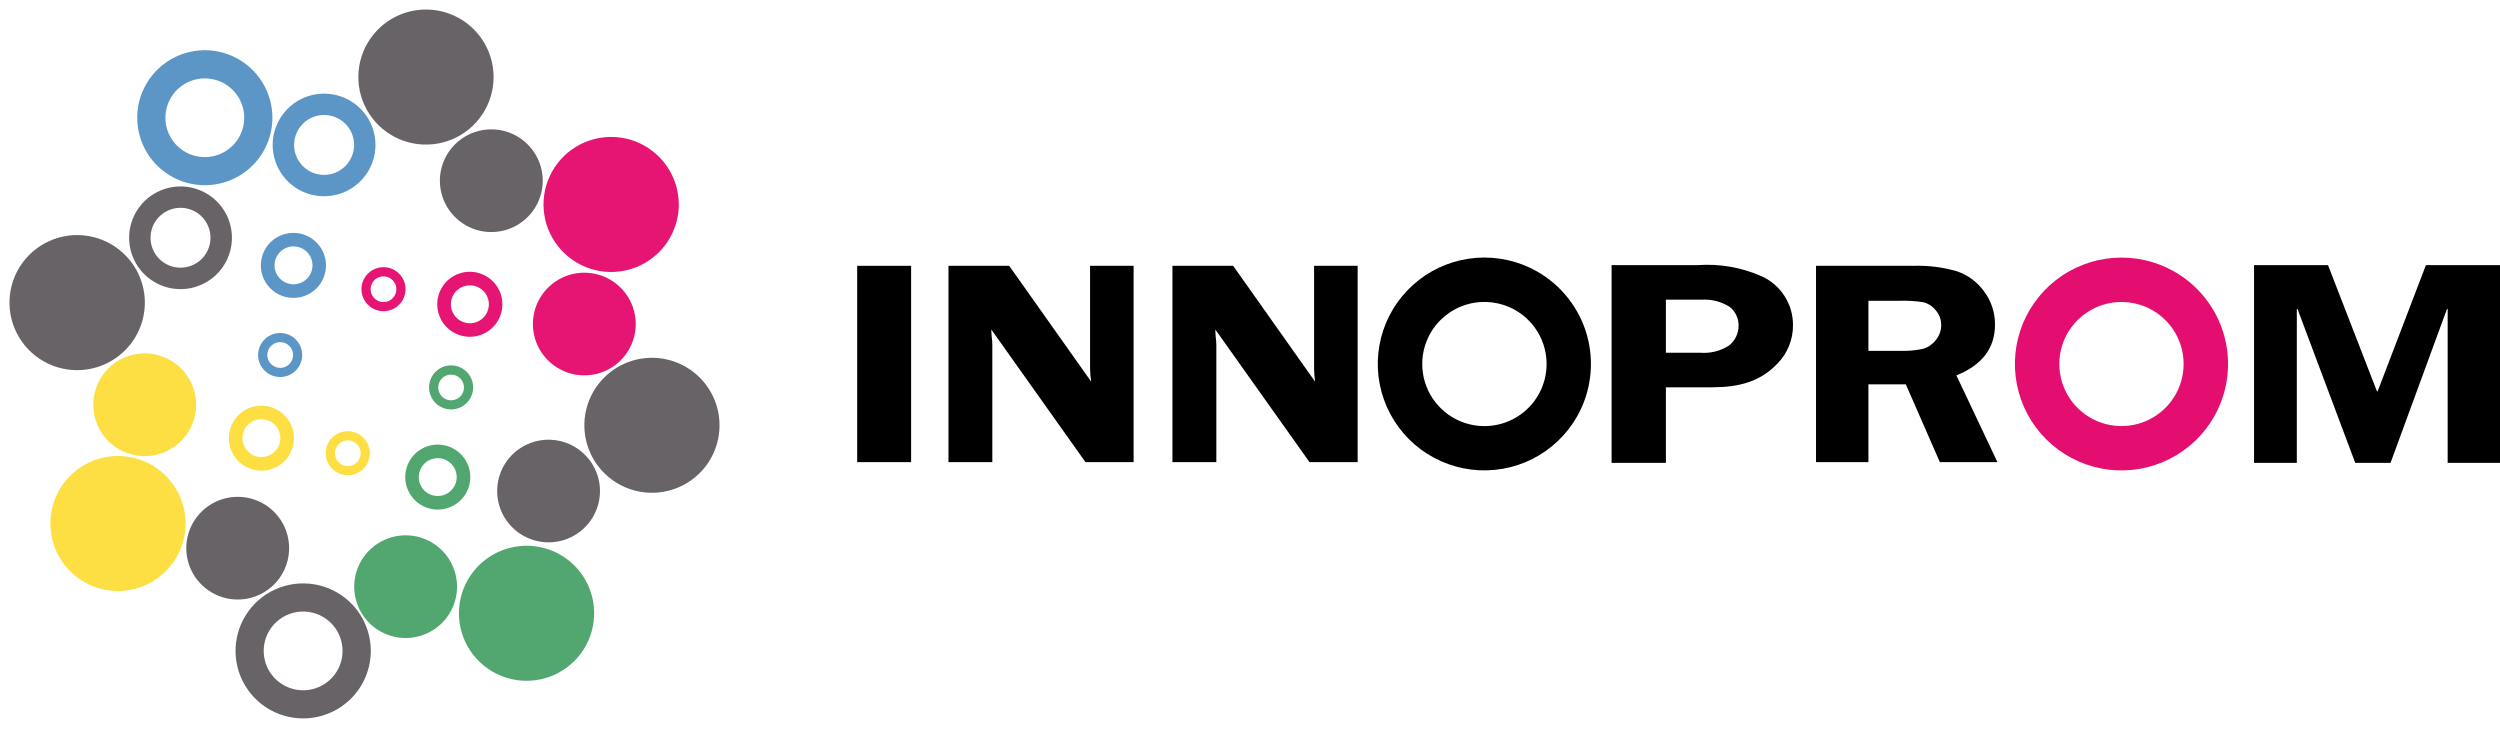
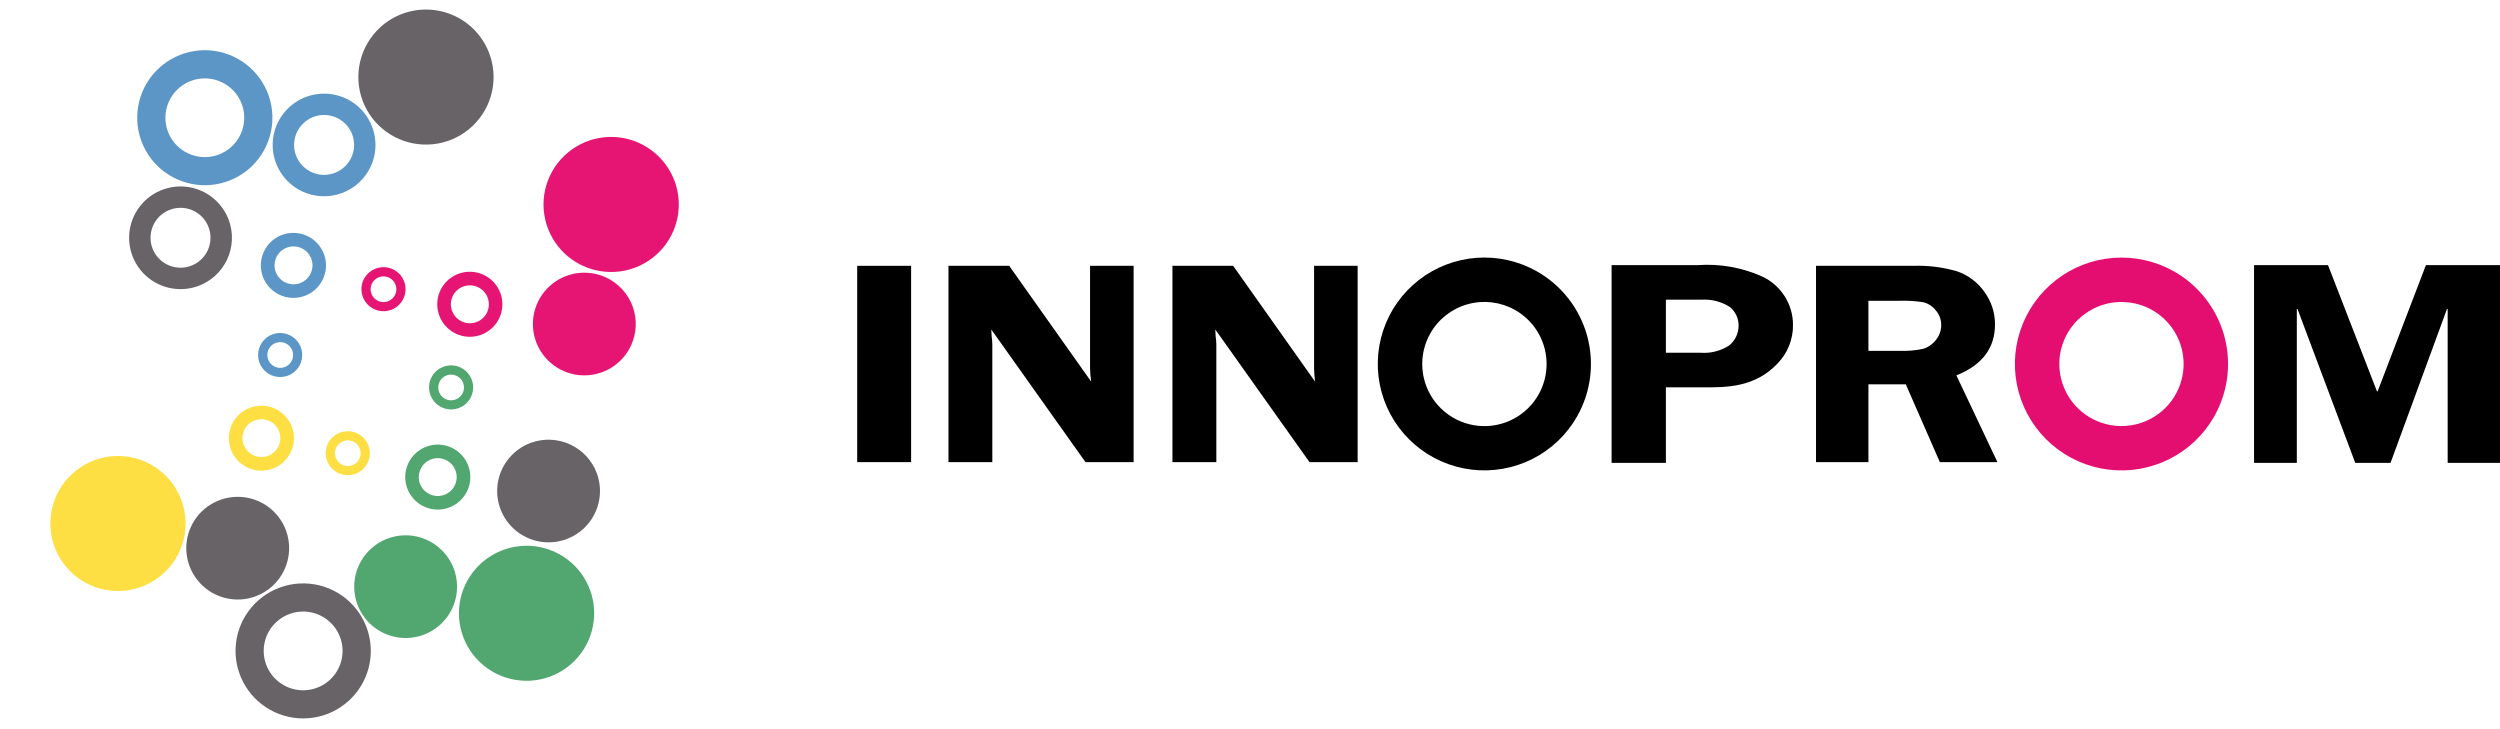
<svg xmlns="http://www.w3.org/2000/svg" width="1855" height="541" viewBox="0 0 1855 541" fill="none">
  <path d="M137.653 390.508C138.062 380.614 135.526 370.821 130.363 362.365C125.201 353.911 117.644 347.173 108.648 343.004C99.652 338.835 89.621 337.422 79.82 338.944C70.021 340.465 60.892 344.853 53.589 351.552C46.286 358.252 41.135 366.962 38.787 376.583C36.44 386.205 37.001 396.305 40.4 405.608C43.8 414.911 49.884 422.999 57.885 428.85C65.886 434.702 75.445 438.054 85.353 438.484C98.66 439.046 111.645 434.307 121.453 425.31C131.262 416.313 137.089 403.795 137.653 390.508Z" fill="#FDDE43" />
-   <path d="M141.991 316.351C145.164 309.516 146.237 301.895 145.073 294.452C143.91 287.008 140.561 280.075 135.453 274.531C130.343 268.987 123.703 265.08 116.37 263.304C109.037 261.528 101.341 261.962 94.256 264.553C87.171 267.143 81.014 271.773 76.563 277.857C72.113 283.941 69.569 291.206 69.253 298.733C68.937 306.261 70.864 313.712 74.789 320.147C78.715 326.581 84.462 331.709 91.306 334.882C95.85 337 100.769 338.202 105.781 338.417C110.791 338.632 115.795 337.856 120.505 336.135C125.215 334.412 129.538 331.778 133.225 328.383C136.912 324.989 139.891 320.899 141.991 316.351Z" fill="#FDDE43" />
  <path d="M185.674 302.479C181.189 304.115 177.289 307.042 174.469 310.89C171.65 314.738 170.037 319.335 169.833 324.099C169.63 328.863 170.846 333.58 173.327 337.654C175.809 341.728 179.445 344.975 183.775 346.986C188.106 348.997 192.935 349.68 197.654 348.95C202.373 348.22 206.77 346.109 210.287 342.884C213.805 339.659 216.286 335.465 217.417 330.832C218.547 326.2 218.277 321.336 216.638 316.857C215.553 313.882 213.891 311.149 211.746 308.816C209.602 306.482 207.018 304.594 204.142 303.258C201.266 301.923 198.154 301.167 194.986 301.033C191.817 300.899 188.653 301.391 185.674 302.479ZM189.133 311.933C191.745 310.974 194.585 310.812 197.29 311.466C199.995 312.12 202.444 313.561 204.329 315.607C206.213 317.653 207.447 320.211 207.873 322.957C208.3 325.704 207.901 328.515 206.726 331.034C205.551 333.554 203.653 335.668 201.274 337.11C198.894 338.552 196.14 339.256 193.359 339.133C190.578 339.01 187.897 338.066 185.653 336.42C183.411 334.774 181.708 332.5 180.761 329.886C180.121 328.159 179.831 326.323 179.905 324.484C179.98 322.643 180.42 320.837 181.199 319.167C181.977 317.498 183.079 315.999 184.44 314.757C185.803 313.516 187.397 312.555 189.133 311.933Z" fill="#FDDE43" />
-   <path d="M243.176 329.383C241.358 333.319 241.177 337.813 242.672 341.88C244.168 345.948 247.217 349.258 251.153 351.085C255.088 352.911 259.588 353.106 263.667 351.626C267.745 350.145 271.07 347.11 272.912 343.186C274.729 339.252 274.91 334.758 273.414 330.69C271.919 326.622 268.869 323.312 264.934 321.485C260.999 319.658 256.498 319.464 252.42 320.945C248.341 322.425 245.017 325.46 243.176 329.383ZM249.402 332.28C250.196 330.57 251.48 329.132 253.092 328.15C254.705 327.169 256.572 326.686 258.459 326.764C260.346 326.843 262.167 327.478 263.692 328.589C265.217 329.702 266.378 331.24 267.027 333.011C267.676 334.781 267.785 336.704 267.34 338.536C266.894 340.368 265.914 342.028 264.524 343.304C263.134 344.58 261.396 345.416 259.53 345.706C257.664 345.995 255.754 345.726 254.042 344.932C251.755 343.858 249.986 341.927 249.118 339.558C248.249 337.189 248.351 334.574 249.402 332.28Z" fill="#FDDE43" />
+   <path d="M243.176 329.383C241.358 333.319 241.177 337.813 242.672 341.88C244.168 345.948 247.217 349.258 251.153 351.085C255.088 352.911 259.588 353.106 263.667 351.626C267.745 350.145 271.07 347.11 272.912 343.186C274.729 339.252 274.91 334.758 273.414 330.69C271.919 326.622 268.869 323.312 264.934 321.485C260.999 319.658 256.498 319.464 252.42 320.945C248.341 322.425 245.017 325.46 243.176 329.383M249.402 332.28C250.196 330.57 251.48 329.132 253.092 328.15C254.705 327.169 256.572 326.686 258.459 326.764C260.346 326.843 262.167 327.478 263.692 328.589C265.217 329.702 266.378 331.24 267.027 333.011C267.676 334.781 267.785 336.704 267.34 338.536C266.894 340.368 265.914 342.028 264.524 343.304C263.134 344.58 261.396 345.416 259.53 345.706C257.664 345.995 255.754 345.726 254.042 344.932C251.755 343.858 249.986 341.927 249.118 339.558C248.249 337.189 248.351 334.574 249.402 332.28Z" fill="#FDDE43" />
  <path d="M385.808 405.2C375.931 406.165 366.564 410.034 358.89 416.315C351.215 422.596 345.579 431.009 342.693 440.489C339.807 449.969 339.802 460.09 342.676 469.574C345.552 479.057 351.179 487.476 358.846 493.765C366.514 500.055 375.877 503.934 385.751 504.91C395.626 505.887 405.569 503.918 414.323 499.252C423.078 494.586 430.249 487.434 434.932 478.698C439.615 469.962 441.598 460.036 440.631 450.175C439.997 443.624 438.075 437.263 434.975 431.455C431.876 425.647 427.658 420.507 422.565 416.33C417.473 412.151 411.605 409.018 405.297 407.108C398.99 405.198 392.367 404.55 385.808 405.2Z" fill="#52A770" />
  <path d="M312.149 398.861C304.929 396.657 297.215 396.64 289.985 398.814C282.755 400.987 276.333 405.254 271.532 411.072C266.731 416.891 263.767 424.001 263.014 431.503C262.261 439.004 263.753 446.56 267.303 453.214C270.852 459.869 276.298 465.322 282.952 468.885C289.607 472.448 297.17 473.96 304.685 473.23C312.2 472.5 319.329 469.56 325.171 464.783C331.012 460.006 335.303 453.606 337.501 446.393C340.436 436.734 339.415 426.306 334.663 417.396C329.911 408.486 321.815 401.821 312.149 398.861Z" fill="#52A770" />
  <path d="M316.593 331.34C312.1 332.968 308.193 335.891 305.365 339.738C302.538 343.585 300.916 348.184 300.708 352.95C300.499 357.718 301.712 362.44 304.194 366.519C306.675 370.597 310.312 373.849 314.645 375.862C318.978 377.875 323.812 378.559 328.535 377.827C333.257 377.095 337.656 374.981 341.174 371.751C344.692 368.521 347.171 364.321 348.298 359.684C349.424 355.046 349.146 350.179 347.5 345.7C345.306 339.705 340.819 334.825 335.023 332.132C329.228 329.439 322.599 329.154 316.593 331.34ZM320.061 340.756C322.679 339.823 325.516 339.684 328.213 340.358C330.911 341.033 333.347 342.49 335.216 344.545C337.085 346.601 338.303 349.163 338.716 351.908C339.128 354.654 338.717 357.46 337.535 359.972C336.352 362.485 334.451 364.591 332.07 366.026C329.69 367.462 326.938 368.161 324.16 368.036C321.383 367.911 318.704 366.967 316.463 365.325C314.221 363.682 312.517 361.413 311.566 358.805C310.311 355.285 310.5 351.414 312.091 348.034C313.682 344.653 316.547 342.037 320.061 340.756Z" fill="#52A770" />
  <path d="M319.861 280.559C318.496 283.492 318.032 286.763 318.529 289.959C319.025 293.155 320.46 296.133 322.651 298.515C324.841 300.897 327.691 302.577 330.838 303.342C333.986 304.108 337.29 303.924 340.332 302.814C343.375 301.705 346.02 299.72 347.933 297.109C349.845 294.499 350.94 291.381 351.078 288.15C351.216 284.919 350.391 281.719 348.708 278.955C347.025 276.192 344.559 273.988 341.622 272.625C337.682 270.802 333.179 270.614 329.099 272.101C325.02 273.588 321.698 276.63 319.861 280.559ZM326.05 283.493C326.844 281.782 328.128 280.343 329.74 279.361C331.353 278.378 333.222 277.895 335.109 277.974C336.996 278.052 338.818 278.688 340.343 279.8C341.869 280.912 343.03 282.452 343.678 284.224C344.327 285.995 344.435 287.919 343.988 289.752C343.541 291.584 342.56 293.243 341.168 294.519C339.777 295.794 338.037 296.629 336.17 296.917C334.303 297.204 332.393 296.932 330.68 296.135C328.391 295.069 326.617 293.139 325.75 290.769C324.882 288.4 324.99 285.784 326.05 283.493Z" fill="#52A770" />
  <path d="M202.085 89.481C202.509 79.585 199.983 69.785 194.828 61.322C189.674 52.858 182.121 46.111 173.126 41.933C164.132 37.756 154.098 36.335 144.294 37.851C134.491 39.367 125.358 43.752 118.05 50.451C110.742 57.15 105.588 65.862 103.24 75.486C100.891 85.11 101.453 95.213 104.855 104.518C108.256 113.822 114.346 121.911 122.351 127.76C130.357 133.61 139.92 136.958 149.831 137.38C163.121 137.942 176.091 133.213 185.889 124.231C195.687 115.249 201.513 102.75 202.085 89.481ZM181.193 88.613C180.946 94.382 178.993 99.949 175.578 104.609C172.163 109.27 167.44 112.815 162.008 114.795C156.575 116.776 150.676 117.105 145.057 115.738C139.438 114.372 134.35 111.373 130.439 107.119C126.526 102.866 123.965 97.55 123.078 91.844C122.192 86.137 123.02 80.297 125.458 75.06C127.896 69.823 131.834 65.426 136.775 62.424C141.715 59.422 147.436 57.951 153.215 58.195C157.053 58.355 160.822 59.269 164.307 60.884C167.791 62.5 170.922 64.786 173.521 67.611C176.12 70.436 178.135 73.745 179.452 77.349C180.768 80.953 181.36 84.781 181.193 88.613Z" fill="#5B96C7" />
  <path d="M275.045 123.636C278.229 116.807 279.313 109.188 278.16 101.744C277.008 94.3 273.671 87.364 268.571 81.814C263.47 76.263 256.836 72.348 249.507 70.562C242.178 68.776 234.483 69.201 227.395 71.782C220.308 74.363 214.146 78.985 209.689 85.062C205.232 91.14 202.68 98.401 202.356 105.927C202.033 113.452 203.951 120.905 207.869 127.342C211.788 133.779 217.53 138.912 224.369 142.09C233.542 146.34 244.028 146.784 253.528 143.325C263.028 139.865 270.766 132.785 275.045 123.636ZM260.635 116.937C258.773 120.919 255.77 124.26 252.006 126.538C248.242 128.816 243.886 129.928 239.488 129.733C235.091 129.539 230.851 128.048 227.303 125.447C223.755 122.846 221.059 119.254 219.557 115.123C218.054 110.992 217.812 106.51 218.861 102.242C219.909 97.974 222.203 94.112 225.449 91.145C228.697 88.179 232.752 86.24 237.102 85.575C241.453 84.909 245.903 85.547 249.891 87.407C252.544 88.635 254.928 90.374 256.906 92.525C258.883 94.676 260.416 97.196 261.414 99.941C262.412 102.685 262.858 105.6 262.724 108.517C262.59 111.434 261.88 114.296 260.635 116.937Z" fill="#5B96C7" />
  <path d="M209.48 174.226C204.984 175.853 201.073 178.776 198.241 182.624C195.409 186.472 193.784 191.072 193.572 195.843C193.36 200.614 194.57 205.339 197.05 209.423C199.53 213.506 203.166 216.764 207.5 218.782C211.835 220.8 216.672 221.489 221.398 220.762C226.125 220.034 230.529 217.923 234.053 214.695C237.578 211.466 240.063 207.267 241.196 202.628C242.329 197.988 242.057 193.118 240.416 188.632C238.212 182.637 233.721 177.757 227.925 175.057C222.128 172.358 215.497 172.059 209.48 174.226ZM212.939 183.679C215.556 182.722 218.398 182.56 221.107 183.216C223.816 183.871 226.269 185.314 228.156 187.361C230.044 189.408 231.281 191.969 231.712 194.718C232.142 197.468 231.747 200.283 230.575 202.808C229.403 205.333 227.507 207.454 225.128 208.904C222.749 210.353 219.993 211.065 217.207 210.95C214.423 210.836 211.735 209.899 209.483 208.26C207.232 206.619 205.517 204.35 204.557 201.737C203.282 198.232 203.448 194.366 205.018 190.983C206.588 187.599 209.436 184.973 212.939 183.679Z" fill="#5B96C7" />
  <path d="M193.037 256.51C191.667 259.44 191.199 262.71 191.691 265.906C192.183 269.102 193.614 272.081 195.801 274.465C197.989 276.849 200.836 278.532 203.982 279.301C207.128 280.069 210.431 279.89 213.474 278.783C216.518 277.677 219.165 275.695 221.079 273.087C222.994 270.479 224.091 267.362 224.231 264.131C224.372 260.901 223.55 257.701 221.869 254.937C220.188 252.173 217.724 249.969 214.789 248.603C210.853 246.78 206.354 246.588 202.277 248.07C198.2 249.552 194.878 252.586 193.037 256.51ZM199.245 259.368C200.045 257.656 201.336 256.22 202.954 255.241C204.573 254.262 206.445 253.785 208.335 253.868C210.226 253.952 212.048 254.593 213.573 255.712C215.098 256.831 216.256 258.375 216.902 260.151C217.547 261.927 217.65 263.854 217.199 265.689C216.747 267.524 215.76 269.183 214.364 270.458C212.967 271.732 211.223 272.564 209.353 272.849C207.482 273.134 205.57 272.858 203.856 272.057C201.559 270.985 199.783 269.046 198.919 266.667C198.054 264.286 198.171 261.662 199.245 259.368Z" fill="#5B96C7" />
  <path d="M455.674 101.646C445.755 101.212 435.93 103.725 427.442 108.868C418.954 114.011 412.184 121.552 407.989 130.537C403.794 139.522 402.363 149.547 403.875 159.345C405.388 169.143 409.777 178.272 416.488 185.578C423.198 192.884 431.928 198.039 441.573 200.391C451.219 202.742 461.346 202.184 470.673 198.787C480 195.39 488.11 189.307 493.974 181.308C499.838 173.309 503.195 163.752 503.618 153.848C504.163 140.586 499.425 127.647 490.439 117.864C481.454 108.081 468.954 102.25 455.674 101.646Z" fill="#E61473" />
  <path d="M449.693 205.9C442.853 202.714 435.22 201.626 427.759 202.772C420.298 203.919 413.346 207.248 407.782 212.34C402.217 217.432 398.29 224.058 396.497 231.379C394.704 238.7 395.127 246.388 397.71 253.469C400.294 260.551 404.923 266.708 411.011 271.163C417.1 275.617 424.375 278.168 431.917 278.493C439.458 278.819 446.926 276.903 453.376 272.99C459.828 269.076 464.971 263.34 468.157 256.507C470.276 251.974 471.479 247.069 471.698 242.072C471.917 237.074 471.148 232.082 469.433 227.382C467.718 222.682 465.092 218.365 461.705 214.679C458.317 210.992 454.236 208.009 449.693 205.9Z" fill="#E61473" />
  <path d="M340.342 203.091C335.851 204.723 331.944 207.647 329.117 211.495C326.291 215.343 324.669 219.941 324.46 224.709C324.25 229.476 325.461 234.198 327.939 238.279C330.417 242.36 334.051 245.615 338.382 247.633C342.713 249.651 347.546 250.342 352.27 249.618C356.994 248.894 361.397 246.787 364.922 243.565C368.447 240.343 370.936 236.149 372.074 231.514C373.212 226.879 372.949 222.012 371.317 217.527C369.124 211.513 364.63 206.614 358.822 203.907C353.014 201.2 346.367 200.906 340.342 203.091ZM343.791 212.583C346.411 211.622 349.257 211.459 351.969 212.115C354.681 212.771 357.138 214.215 359.027 216.265C360.917 218.316 362.154 220.88 362.583 223.633C363.012 226.387 362.612 229.205 361.436 231.731C360.26 234.258 358.359 236.38 355.974 237.827C353.59 239.274 350.829 239.982 348.04 239.861C345.252 239.74 342.563 238.795 340.313 237.148C338.063 235.5 336.353 233.222 335.4 230.603C334.76 228.87 334.468 227.028 334.544 225.182C334.619 223.337 335.06 221.524 335.839 219.849C336.619 218.174 337.723 216.67 339.088 215.422C340.453 214.176 342.051 213.211 343.791 212.583Z" fill="#E61473" />
  <path d="M269.685 207.716C268.327 210.651 267.871 213.922 268.374 217.116C268.877 220.31 270.316 223.284 272.511 225.66C274.706 228.038 277.557 229.712 280.704 230.472C283.852 231.232 287.154 231.043 290.194 229.93C293.234 228.817 295.875 226.829 297.784 224.217C299.693 221.606 300.784 218.488 300.919 215.257C301.054 212.027 300.227 208.83 298.543 206.068C296.859 203.307 294.392 201.106 291.456 199.744C287.508 197.933 283.003 197.754 278.925 199.248C274.846 200.742 271.524 203.786 269.685 207.716ZM275.893 210.594C276.689 208.884 277.976 207.449 279.59 206.469C281.203 205.49 283.072 205.01 284.959 205.092C286.845 205.174 288.665 205.813 290.188 206.928C291.711 208.043 292.868 209.584 293.513 211.356C294.158 213.128 294.262 215.051 293.811 216.883C293.361 218.714 292.377 220.37 290.983 221.643C289.589 222.915 287.848 223.745 285.981 224.029C284.114 224.312 282.205 224.036 280.495 223.236C279.36 222.71 278.339 221.965 277.492 221.044C276.647 220.123 275.991 219.044 275.563 217.87C275.136 216.695 274.944 215.447 275.001 214.199C275.057 212.95 275.361 211.725 275.893 210.594Z" fill="#E61473" />
-   <path d="M94.245 190.69C87.536 183.378 78.805 178.216 69.158 175.86C59.51 173.502 49.38 174.057 40.047 177.45C30.715 180.845 22.601 186.926 16.732 194.927C10.863 202.927 7.503 212.486 7.077 222.394C6.651 232.302 9.178 242.113 14.339 250.586C19.499 259.06 27.061 265.814 36.068 269.994C45.074 274.175 55.12 275.593 64.934 274.071C74.749 272.549 83.89 268.153 91.202 261.441C96.061 257 99.996 251.645 102.78 245.682C105.564 239.721 107.142 233.269 107.424 226.697C107.707 220.124 106.689 213.561 104.427 207.383C102.165 201.204 98.705 195.532 94.245 190.69Z" fill="#676367" />
  <path d="M261.887 449.076C255.174 441.781 246.446 436.638 236.806 434.295C227.166 431.953 217.047 432.516 207.728 435.915C198.408 439.314 190.307 445.395 184.448 453.39C178.59 461.385 175.237 470.934 174.813 480.832C174.389 490.728 176.913 500.529 182.067 508.994C187.221 517.46 194.772 524.209 203.767 528.39C212.762 532.571 222.796 533.995 232.601 532.482C242.406 530.97 251.542 526.589 258.854 519.893C263.715 515.445 267.65 510.084 270.434 504.116C273.218 498.148 274.796 491.69 275.078 485.113C275.36 478.535 274.34 471.967 272.076 465.783C269.812 459.599 266.35 453.922 261.887 449.076ZM246.438 463.172C250.363 467.424 252.937 472.743 253.832 478.456C254.728 484.168 253.906 490.018 251.469 495.264C249.033 500.51 245.093 504.917 240.147 507.925C235.201 510.933 229.472 512.409 223.686 512.164C217.899 511.92 212.316 509.966 207.643 506.551C202.969 503.136 199.416 498.412 197.433 492.979C195.45 487.547 195.126 481.648 196.502 476.031C197.878 470.414 200.893 465.331 205.165 461.427C210.873 456.201 218.425 453.449 226.162 453.777C233.9 454.104 241.192 457.483 246.438 463.172Z" fill="#676367" />
  <path d="M282.152 20.267C274.838 26.965 269.676 35.68 267.322 45.308C264.968 54.936 265.528 65.045 268.929 74.356C272.329 83.667 278.42 91.761 286.429 97.616C294.438 103.47 304.006 106.821 313.923 107.245C323.839 107.669 333.66 105.147 342.14 99.997C350.621 94.847 357.382 87.302 361.567 78.315C365.752 69.328 367.175 59.304 365.653 49.511C364.131 39.717 359.735 30.594 353.02 23.295C344.023 13.514 331.503 7.7 318.214 7.132C304.925 6.564 291.954 11.289 282.152 20.267Z" fill="#676367" />
-   <path d="M449.826 278.672C442.518 285.37 437.362 294.082 435.013 303.706C432.663 313.33 433.225 323.434 436.627 332.739C440.028 342.044 446.117 350.134 454.124 355.984C462.129 361.833 471.693 365.181 481.605 365.603C491.517 366.026 501.331 363.503 509.808 358.356C518.284 353.208 525.041 345.667 529.224 336.685C533.407 327.702 534.829 317.683 533.309 307.894C531.789 298.106 527.395 288.987 520.685 281.691C511.689 271.91 499.17 266.097 485.882 265.531C472.594 264.965 459.625 269.691 449.826 278.672Z" fill="#676367" />
  <path d="M169.795 163.37C167.207 156.295 162.575 150.144 156.487 145.696C150.398 141.249 143.126 138.703 135.589 138.38C128.051 138.058 120.587 139.974 114.14 143.887C107.694 147.799 102.553 153.532 99.368 160.361C96.184 167.19 95.098 174.808 96.249 182.252C97.4 189.697 100.735 196.634 105.833 202.186C110.931 207.739 117.563 211.658 124.891 213.447C132.22 215.237 139.915 214.818 147.004 212.242C151.714 210.528 156.041 207.904 159.736 204.52C163.431 201.135 166.421 197.058 168.538 192.52C170.655 187.981 171.855 183.071 172.07 178.07C172.286 173.068 171.513 168.073 169.795 163.37ZM154.837 168.804C156.344 172.931 156.592 177.411 155.549 181.679C154.505 185.946 152.219 189.808 148.977 192.779C145.736 195.748 141.686 197.691 137.338 198.363C132.991 199.034 128.542 198.403 124.553 196.55C120.565 194.696 117.216 191.704 114.931 187.951C112.646 184.197 111.526 179.851 111.715 175.463C111.903 171.074 113.39 166.841 115.988 163.295C118.586 159.751 122.178 157.055 126.311 155.548C129.055 154.541 131.972 154.084 134.893 154.205C137.815 154.326 140.683 155.023 143.334 156.254C145.985 157.486 148.366 159.229 150.34 161.383C152.314 163.537 153.843 166.059 154.837 168.804Z" fill="#676367" />
  <path d="M212.249 393.704C209.666 386.622 205.037 380.464 198.948 376.008C192.86 371.553 185.585 369.001 178.043 368.674C170.502 368.347 163.033 370.261 156.581 374.173C150.128 378.085 144.982 383.819 141.795 390.652C138.607 397.484 137.52 405.106 138.67 412.556C139.822 420.005 143.159 426.945 148.261 432.5C153.363 438.055 160 441.975 167.333 443.763C174.666 445.552 182.366 445.128 189.458 442.548C198.961 439.081 206.698 431.99 210.971 422.833C215.245 413.675 215.704 403.2 212.249 393.704Z" fill="#676367" />
-   <path d="M351.518 98.273C344.422 100.849 338.25 105.468 333.784 111.548C329.318 117.627 326.759 124.893 326.43 132.425C326.101 139.957 328.018 147.417 331.937 153.861C335.855 160.305 341.6 165.444 348.445 168.627C355.29 171.809 362.927 172.893 370.389 171.741C377.851 170.589 384.803 167.252 390.365 162.153C395.927 157.055 399.849 150.423 401.635 143.097C403.421 135.772 402.99 128.082 400.398 121.001C396.933 111.517 389.837 103.794 380.671 99.532C371.505 95.269 361.019 94.817 351.518 98.273Z" fill="#676367" />
  <path d="M393.927 328.555C386.844 331.144 380.688 335.772 376.237 341.854C371.788 347.935 369.242 355.198 368.925 362.724C368.608 370.249 370.532 377.699 374.455 384.134C378.377 390.567 384.122 395.695 390.962 398.87C397.803 402.045 405.433 403.123 412.888 401.969C420.342 400.814 427.286 397.48 432.843 392.386C438.4 387.292 442.319 380.667 444.106 373.35C445.893 366.032 445.467 358.35 442.882 351.274C439.397 341.788 432.285 334.069 423.109 329.81C413.932 325.552 403.437 325.1 393.927 328.555Z" fill="#676367" />
  <path d="M1613.07 201.359C1599.46 193.671 1583.86 190.185 1568.27 191.344C1552.67 192.502 1537.77 198.252 1525.45 207.867C1513.13 217.481 1503.93 230.528 1499.03 245.359C1494.13 260.189 1493.75 276.137 1497.93 291.185C1502.11 306.233 1510.67 319.706 1522.51 329.9C1534.36 340.095 1548.97 346.552 1564.49 348.457C1580.01 350.362 1595.75 347.628 1609.72 340.601C1623.69 333.574 1635.25 322.57 1642.95 308.98C1653.29 290.752 1655.94 269.172 1650.34 248.989C1644.73 228.807 1631.33 211.673 1613.07 201.359ZM1596.8 229.984C1604.75 234.462 1611.18 241.193 1615.3 249.326C1619.41 257.458 1621.02 266.627 1619.91 275.671C1618.8 284.716 1615.04 293.229 1609.08 300.134C1603.13 307.039 1595.26 312.027 1586.47 314.464C1577.67 316.901 1568.36 316.679 1559.69 313.826C1551.02 310.973 1543.4 305.618 1537.78 298.437C1532.17 291.256 1528.8 282.573 1528.14 273.487C1527.46 264.4 1529.5 255.318 1534 247.391C1540.04 236.792 1550.03 229.011 1561.8 225.749C1573.57 222.487 1586.15 224.01 1596.8 229.984Z" fill="#E40D70" />
  <path d="M676.044 197.234H636.046V342.896H676.044V197.234Z" fill="black" />
  <path d="M1007.37 197.234V342.906H971.651L901.772 244.502C901.85 246.992 901.921 248.644 901.978 249.398C902.319 251.493 902.497 253.608 902.525 255.729V342.906H869.945V197.234H914.991L975.787 283.165C975.353 279.936 975.112 276.685 975.048 273.428V197.234H1007.37Z" fill="black" />
  <path d="M841.14 197.234V342.906H805.426L735.554 244.502C735.639 246.992 735.732 248.644 735.796 249.398C736.115 251.494 736.286 253.61 736.307 255.729V342.906H703.767V197.234H748.809L809.654 283.165C809.164 279.942 808.887 276.689 808.83 273.428V197.234H841.14Z" fill="black" />
  <path d="M1386.37 285.169V342.9H1347.48V197.228H1419.98C1430.84 196.89 1441.7 198.272 1452.15 201.323C1460.3 204.121 1467.37 209.417 1472.34 216.456C1477.57 223.515 1480.35 232.078 1480.28 240.854C1480.28 258.289 1470.72 270.904 1451.64 278.527L1482.1 342.9H1439.37L1414.11 285.169H1386.37ZM1386.37 223.174V260.328H1410.03C1415.7 260.519 1421.37 260.021 1426.91 258.846C1430.62 257.748 1433.9 255.515 1436.27 252.459C1438.95 249.275 1440.41 245.24 1440.38 241.08C1440.38 237.074 1438.93 233.203 1436.27 230.193C1434.02 227.31 1430.89 225.237 1427.35 224.287C1421.36 223.344 1415.29 222.972 1409.23 223.174H1386.37Z" fill="black" />
  <path d="M1259.74 196.716C1276.09 195.559 1292.47 198.446 1307.43 205.122C1314.31 208.307 1320.13 213.398 1324.21 219.79C1328.28 226.182 1330.43 233.606 1330.4 241.182C1330.5 251.814 1326.4 262.056 1318.97 269.674C1302.14 287.629 1280.46 287.402 1265.05 287.402H1236.1V343.434H1195.8V196.716H1259.74ZM1261.53 261.721C1269.08 262.34 1276.62 260.46 1282.98 256.372C1285.17 254.625 1286.93 252.417 1288.14 249.908C1289.37 247.399 1290.01 244.65 1290.04 241.861C1290.1 239.167 1289.54 236.496 1288.41 234.051C1287.27 231.606 1285.59 229.454 1283.5 227.756C1277.19 223.745 1269.75 221.86 1262.3 222.378H1236.1V261.721H1261.53Z" fill="black" />
  <path d="M1763.69 290.347H1764.21L1800.03 196.717H1855V343.436H1816.17V229.267H1815.66L1773.78 343.436H1747.58L1704.75 229.267H1704.24V343.436H1672.5V196.717H1727.38L1763.69 290.347Z" fill="black" />
  <path d="M1140.38 201.356C1126.77 193.657 1111.18 190.16 1095.58 191.309C1079.98 192.457 1065.08 198.199 1052.74 207.808C1040.41 217.417 1031.21 230.461 1026.3 245.291C1021.39 260.122 1021 276.072 1025.18 291.125C1029.35 306.178 1037.9 319.657 1049.75 329.859C1061.59 340.06 1076.2 346.525 1091.72 348.436C1107.24 350.347 1122.99 347.618 1136.96 340.594C1150.93 333.571 1162.5 322.568 1170.21 308.978C1180.54 290.753 1183.2 269.183 1177.61 249.004C1172.01 228.825 1158.62 211.687 1140.38 201.356ZM1124.13 229.981C1132.08 234.464 1138.52 241.2 1142.63 249.338C1146.75 257.475 1148.35 266.648 1147.24 275.696C1146.13 284.744 1142.36 293.26 1136.4 300.167C1130.44 307.074 1122.57 312.061 1113.77 314.497C1104.98 316.934 1095.65 316.71 1086.98 313.855C1078.31 311 1070.68 305.641 1065.07 298.457C1059.45 291.273 1056.09 282.585 1055.42 273.495C1054.74 264.404 1056.79 255.319 1061.29 247.388C1067.31 236.769 1077.32 228.972 1089.11 225.709C1100.88 222.446 1113.48 223.982 1124.13 229.981Z" fill="black" />
</svg>